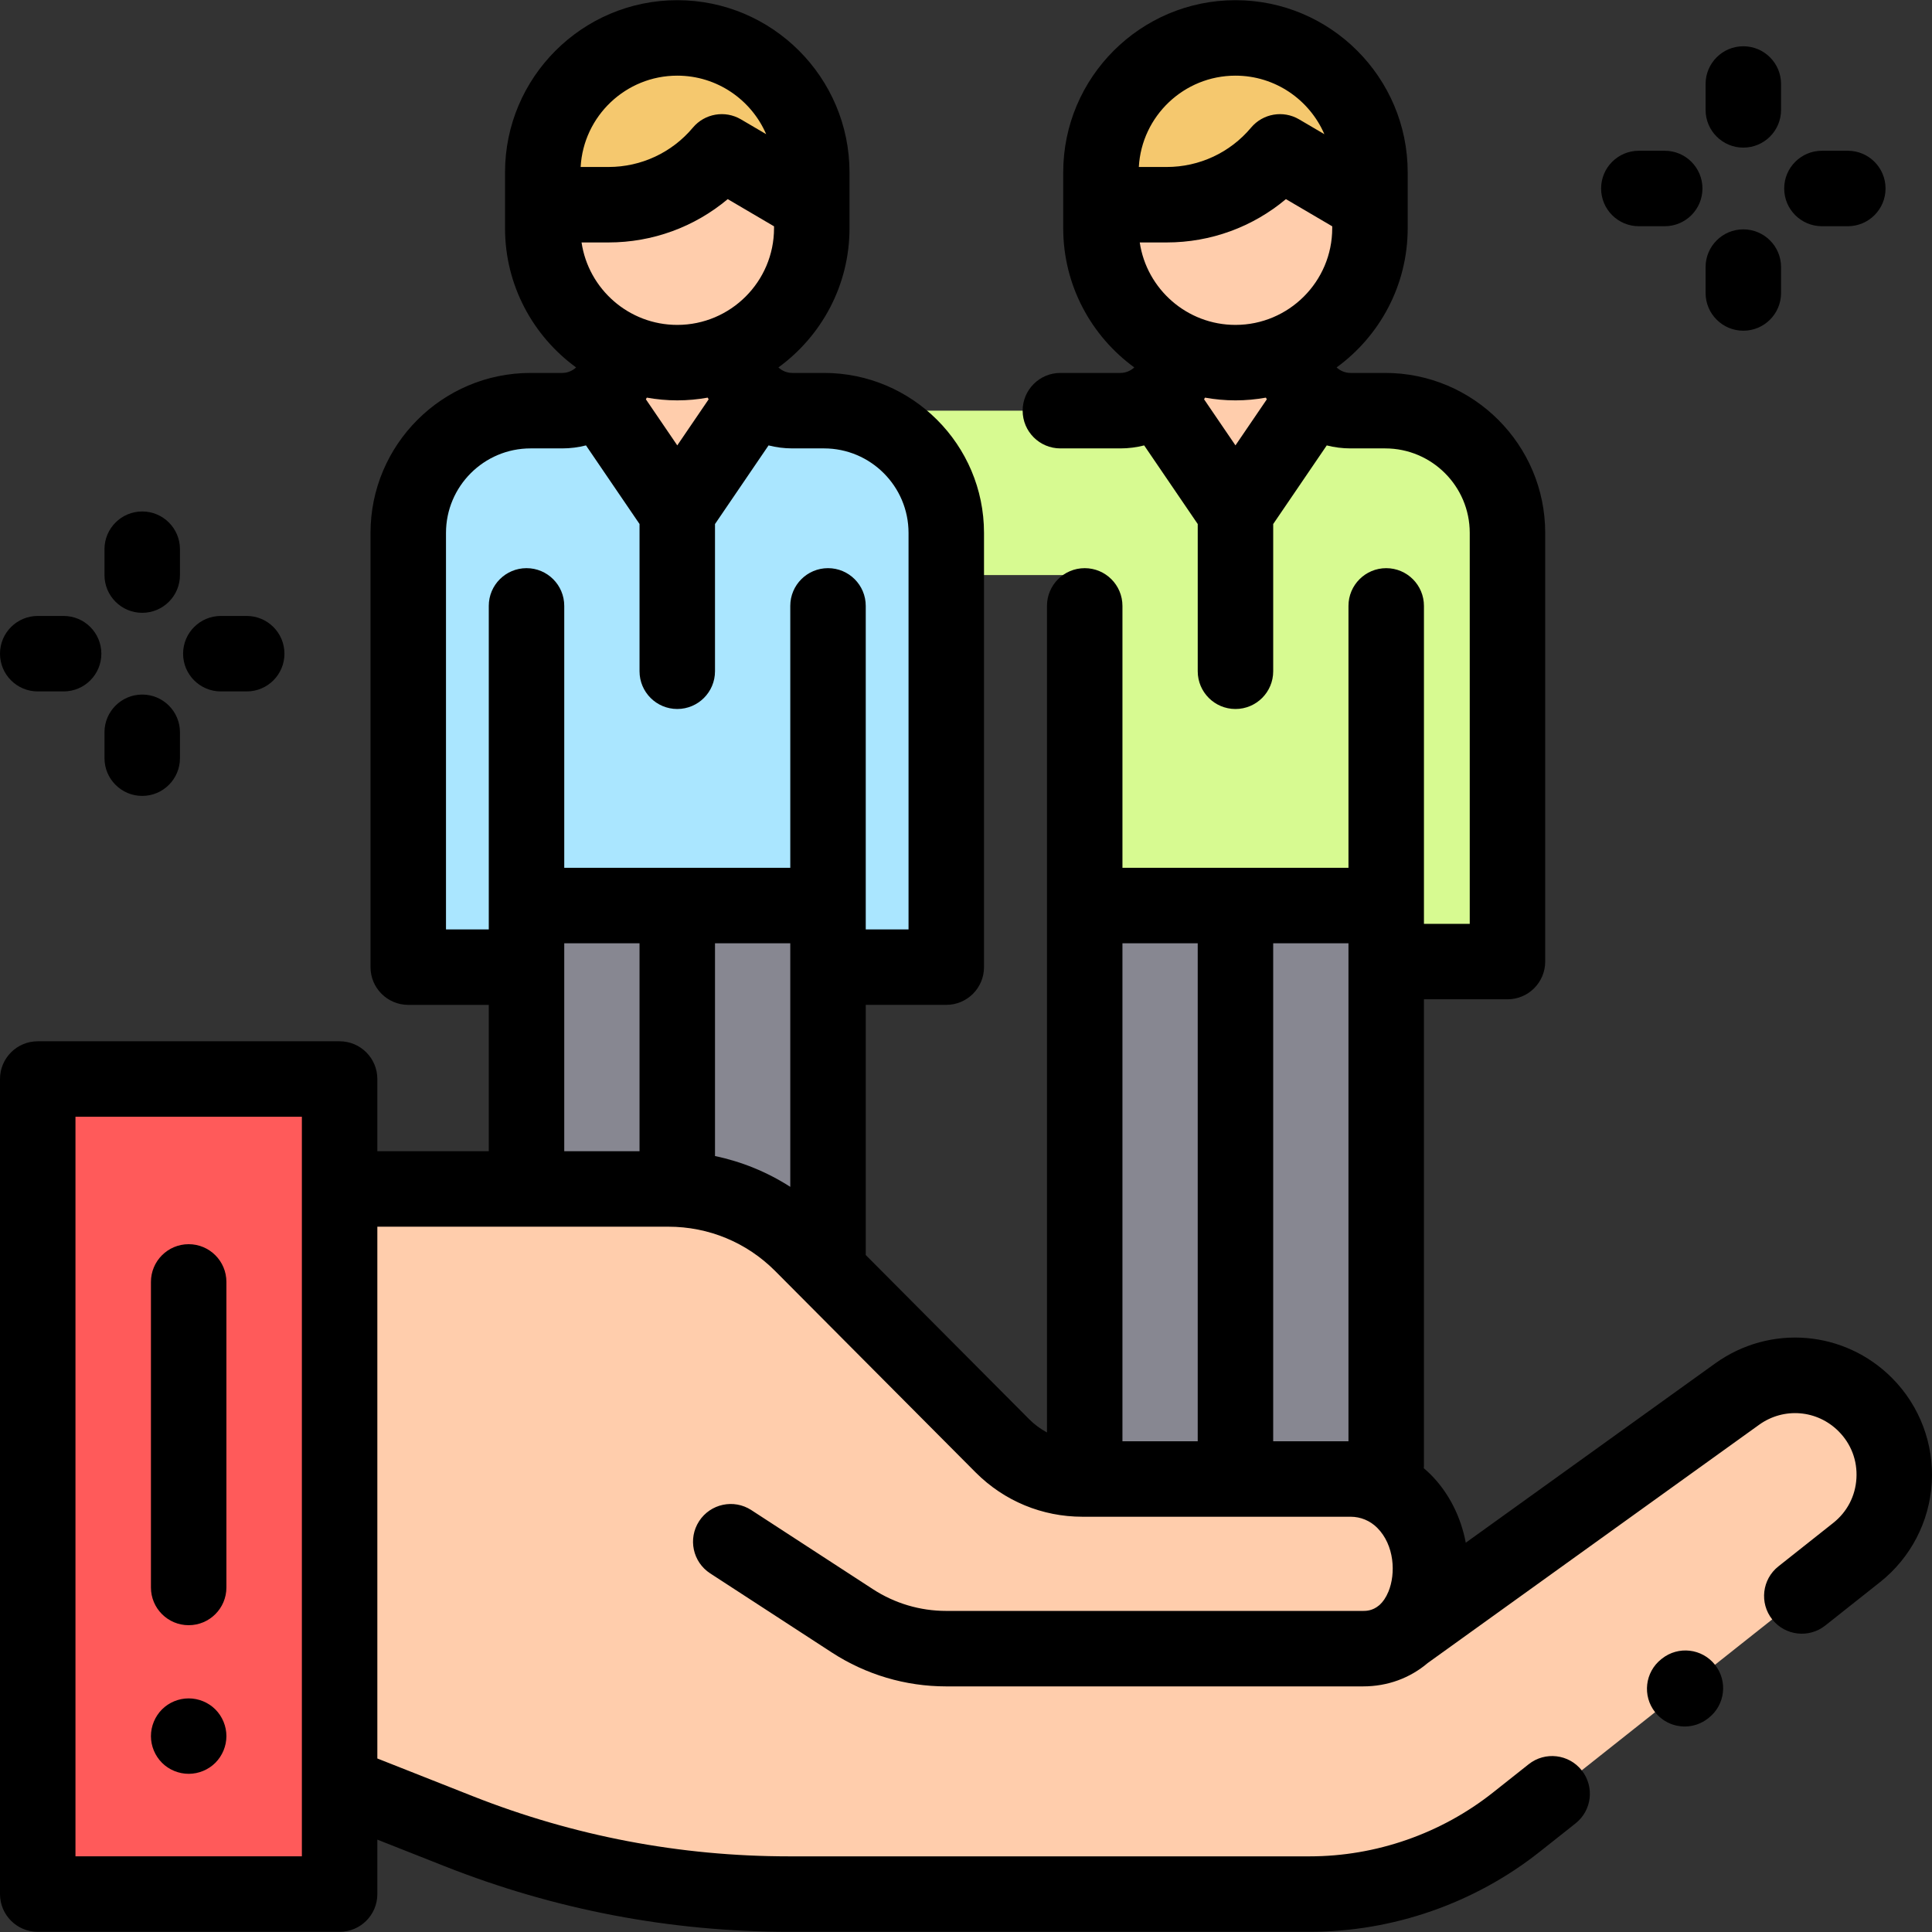
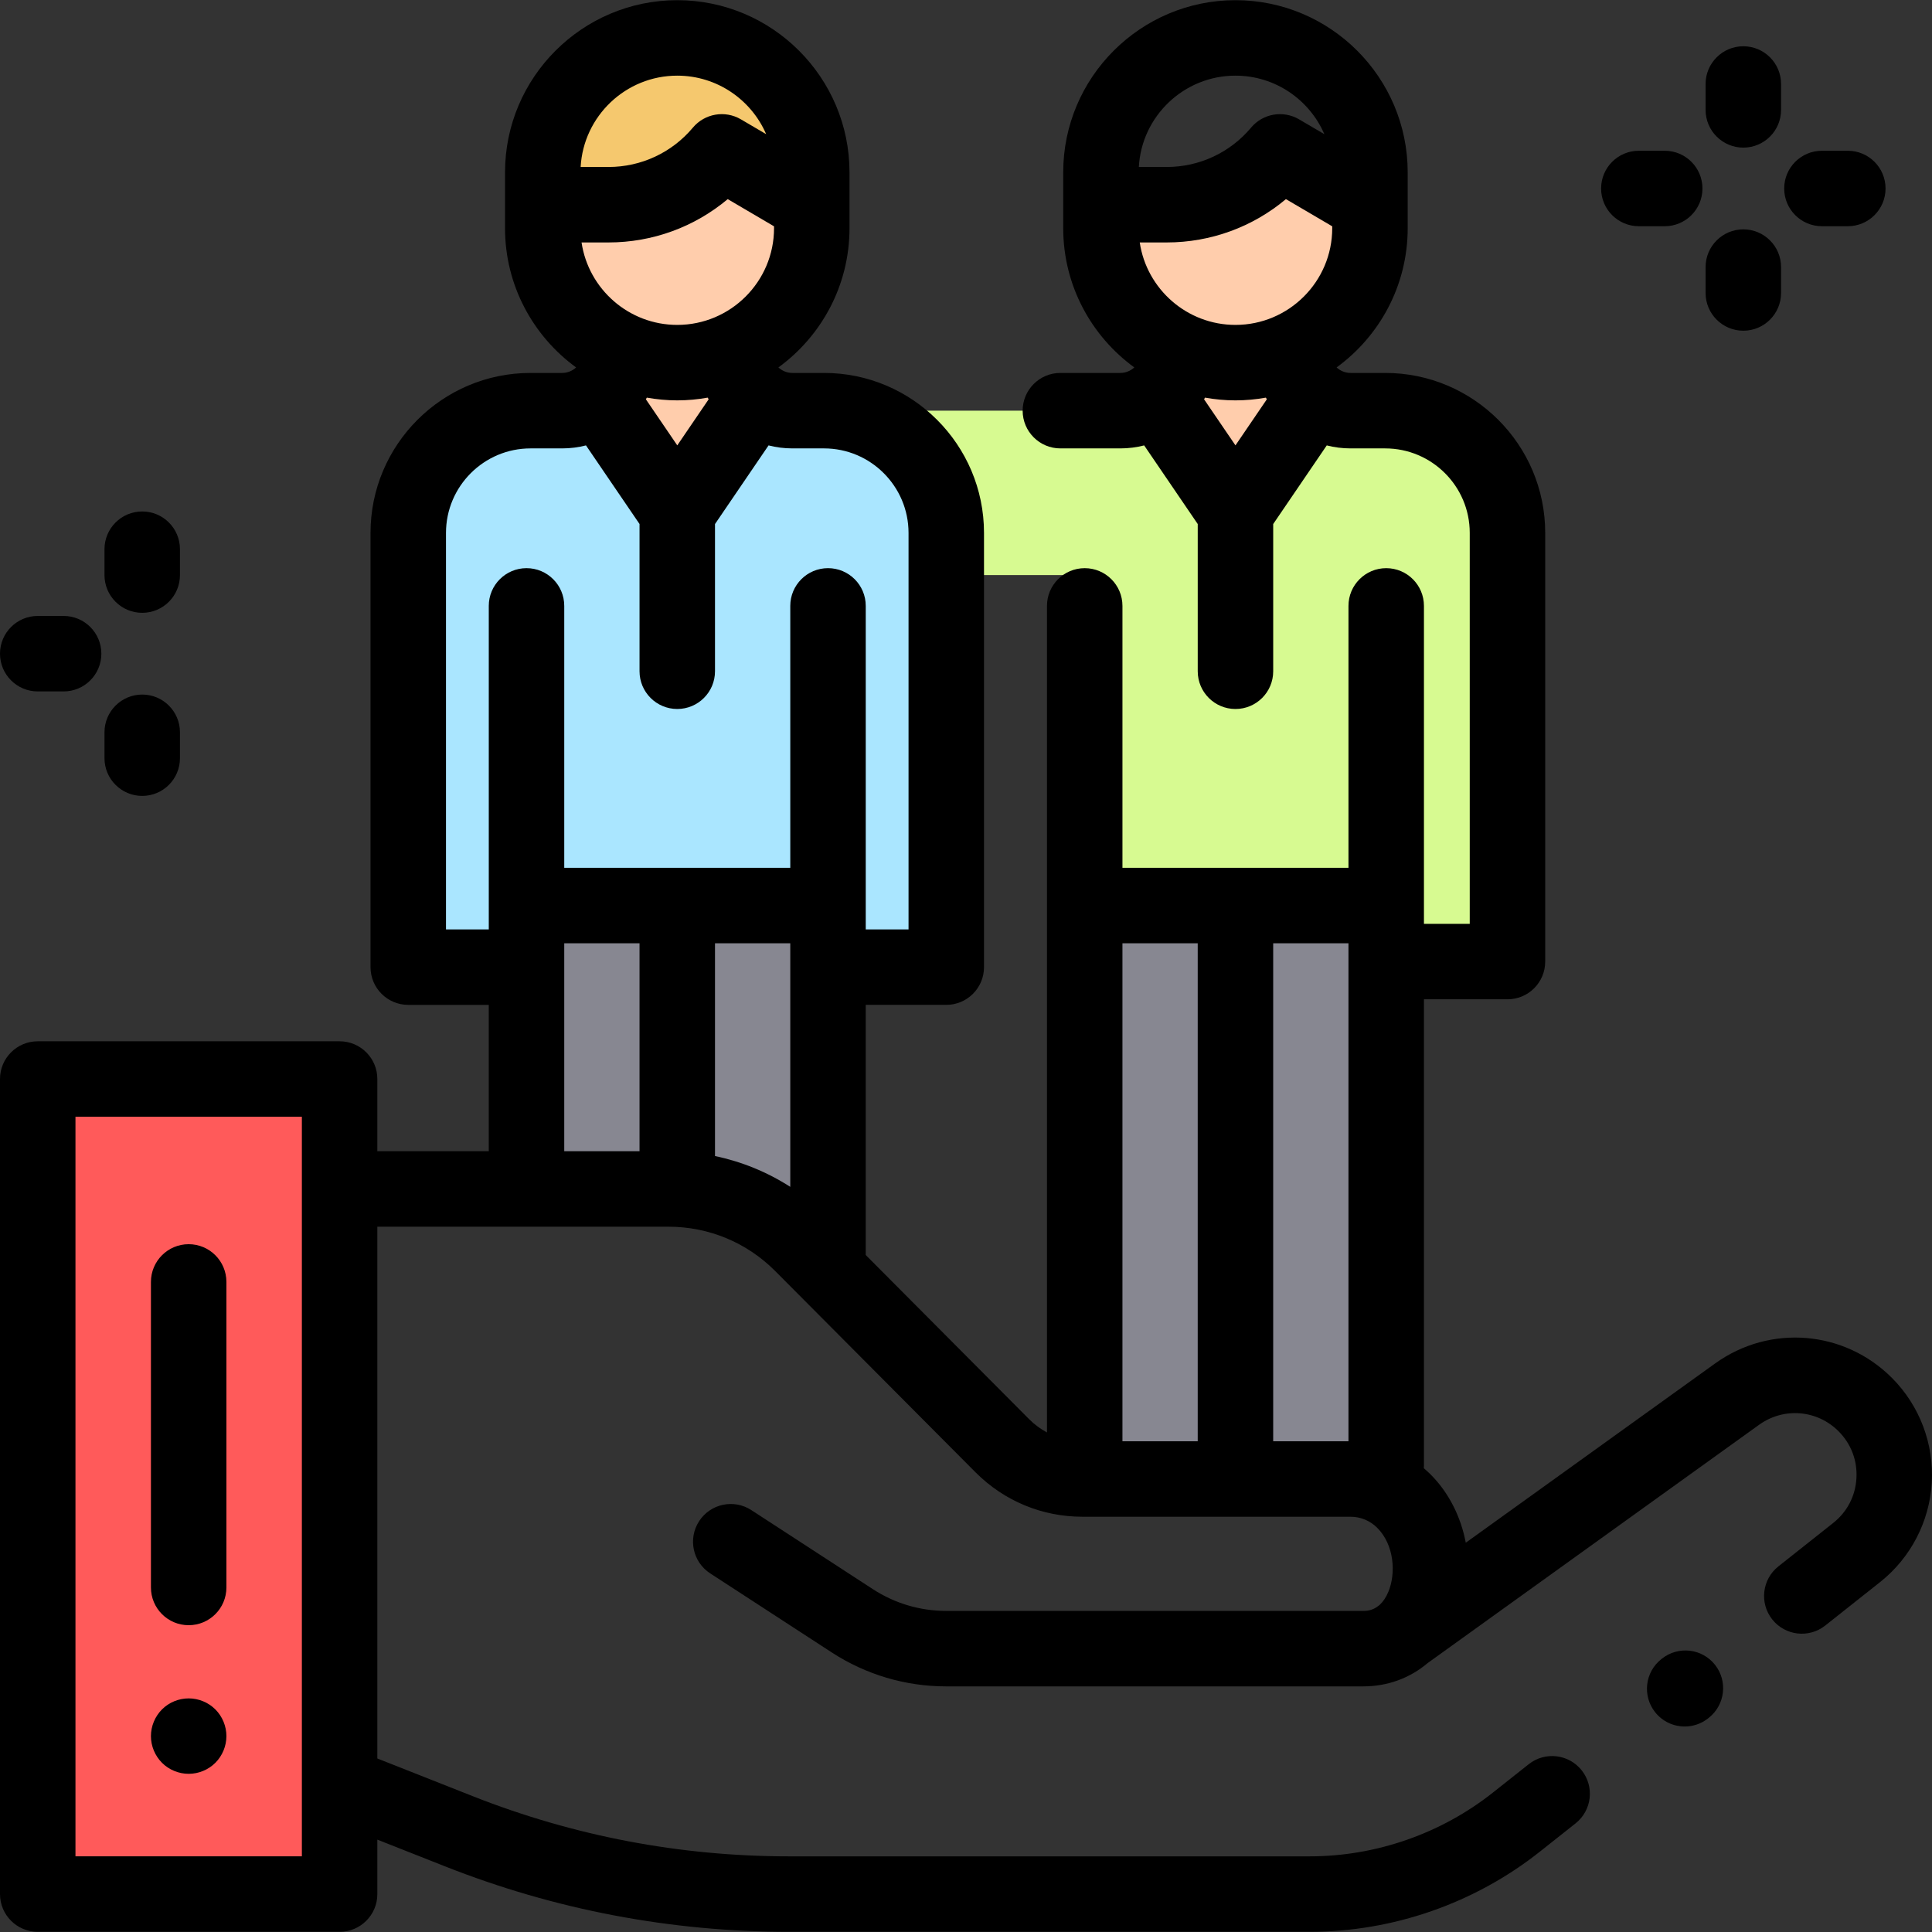
<svg xmlns="http://www.w3.org/2000/svg" version="1.1" id="Capa_1" x="0px" y="0px" viewBox="0 0 511.998 511.998" style="enable-background:new 0 0 511.998 511.998;" xml:space="preserve">
  <rect x="0" y="0" width="511.998" height="511.998" fill="#333333" stroke="none" />
  <rect x="287.458" y="239.978" style="fill:#878791;" width="79.9" height="153.979" />
  <path style="fill:#D7FA91;" d="M287.461,238.193v-85.79h-31.34l-22.123-43.573h62.906c8.53,0,15.444-6.915,15.444-15.444l0,0h30.115  l0,0c0,8.53,6.915,15.444,15.444,15.444h8.392c17.894,0,32.4,14.506,32.4,32.4v115.071h-31.34v-18.11h-79.898V238.193z" />
  <g>
-     <path style="fill:#FFCDAC;" d="M327.421,135.791l20.729-30.439c-3.469-2.832-5.686-7.139-5.686-11.967l0,0h-30.115l0,0   c0,4.821-2.211,9.124-5.672,11.956L327.421,135.791z" />
+     <path style="fill:#FFCDAC;" d="M327.421,135.791l20.729-30.439c-3.469-2.832-5.686-7.139-5.686-11.967l0,0h-30.115l0,0   c0,4.821-2.211,9.124-5.672,11.956L327.421,135.791" />
    <path style="fill:#FFCDAC;" d="M215.18,47.281v13.124c0,19.715-15.983,35.698-35.698,35.698l0,0l0,0   c-19.715,0-35.698-15.983-35.698-35.698V47.281H215.18z" />
  </g>
  <path style="fill:#F5C86E;" d="M179.482,10.005L179.482,10.005c-19.715,0-35.698,15.983-35.698,35.698v8.594h17.454  c11.602,0,22.609-5.137,30.061-14.03l0,0l23.881,14.03v-8.594C215.18,25.987,199.197,10.005,179.482,10.005z" />
  <path style="fill:#FFCDAC;" d="M363.105,47.281v13.124c0,19.715-15.983,35.698-35.698,35.698l0,0l0,0  c-19.715,0-35.698-15.983-35.698-35.698V47.281H363.105z" />
-   <path style="fill:#F5C86E;" d="M327.407,10.005L327.407,10.005c-19.716,0-35.698,15.983-35.698,35.698v8.594h17.454  c11.602,0,22.609-5.137,30.061-14.03l0,0l23.881,14.03v-8.594C363.105,25.987,347.122,10.005,327.407,10.005z" />
  <polygon style="fill:#878791;" points="219.432,334.21 219.432,239.974 139.531,239.974 139.531,313.298 " />
  <path style="fill:#AAE6FF;" d="M139.531,238.193v18.11h-31.34V141.23c0-17.894,14.506-32.4,32.4-32.4h8.383  c8.53,0,15.444-6.915,15.444-15.444l0,0h30.115l0,0c0,8.53,6.915,15.444,15.444,15.444h8.392c17.894,0,32.4,14.506,32.4,32.4  v115.071h-31.34v-18.11h-79.898V238.193z" />
  <g>
    <path style="fill:#FFCDAC;" d="M179.492,135.791l20.729-30.439c-3.469-2.832-5.686-7.139-5.686-11.967l0,0h-30.116l0,0   c0,4.821-2.211,9.124-5.672,11.956L179.492,135.791z" />
-     <path style="fill:#FFCDAC;" d="M193.658,408.574l0.117,0.076l32.105,20.881c7.401,4.814,16.04,7.376,24.869,7.376h110.492   c18.231,0,23.695-26.209,10.803-39.1l0,0c-3.751-3.751-8.838-5.858-14.142-5.858h-71.036c-7.956,0-15.587-3.161-21.213-8.787   l-53.183-53.433c-9.377-9.377-22.095-14.645-35.355-14.645H89.999v157.729l31.568,12.471c27.871,11.01,57.569,16.664,87.535,16.664   h137.959c19.897,0,39.21-6.724,54.805-19.08l90.164-71.438c12.298-9.744,13.385-28.02,2.327-39.152l0,0   c-9.106-9.168-23.524-10.364-34.016-2.821l-88.205,63.414" />
  </g>
  <rect x="10" y="285.947" style="fill:#FF5A5A;" width="80" height="215.999" />
  <path d="M434.307,59.951h6.859c5.523,0,10-4.477,10-10s-4.477-10-10-10h-6.859c-5.523,0-10,4.477-10,10  S428.784,59.951,434.307,59.951z" />
  <path d="M482.828,59.951h6.859c5.523,0,10-4.477,10-10s-4.477-10-10-10h-6.859c-5.523,0-10,4.477-10,10  S477.305,59.951,482.828,59.951z" />
  <path d="M461.997,87.641c5.523,0,10-4.477,10-10v-6.859c0-5.523-4.477-10-10-10s-10,4.477-10,10v6.859  C451.997,83.164,456.474,87.641,461.997,87.641z" />
  <path d="M461.997,39.121c5.523,0,10-4.477,10-10v-6.859c0-5.523-4.477-10-10-10s-10,4.477-10,10v6.859  C451.997,34.644,456.474,39.121,461.997,39.121z" />
  <path d="M10,183.234h6.859c5.523,0,10-4.477,10-10c0-5.523-4.477-10-10-10H10c-5.523,0-10,4.477-10,10  C0,178.757,4.477,183.234,10,183.234z" />
-   <path d="M58.521,183.234h6.859c5.523,0,10-4.477,10-10c0-5.523-4.477-10-10-10h-6.859c-5.523,0-10,4.477-10,10  C48.521,178.757,52.998,183.234,58.521,183.234z" />
  <path d="M37.69,210.923c5.523,0,10-4.477,10-10v-6.859c0-5.523-4.477-10-10-10s-10,4.477-10,10v6.859  C27.69,206.446,32.167,210.923,37.69,210.923z" />
  <path d="M37.69,162.402c5.523,0,10-4.477,10-10v-6.859c0-5.523-4.477-10-10-10s-10,4.477-10,10v6.859  C27.69,157.925,32.167,162.402,37.69,162.402z" />
  <path d="M501.454,365.231c-12.639-12.725-32.384-14.361-46.948-3.893l-66.061,47.493c-1.29-6.828-4.471-13.236-9.33-18.096  c-0.577-0.577-1.179-1.121-1.793-1.645c0.016-0.228,0.035-0.455,0.035-0.686V264.825h22.137c5.523,0,10-4.477,10-10V141.213  c0-23.37-19.021-42.383-42.4-42.383h-9.182c-1.429,0-2.727-0.556-3.7-1.457c11.406-8.303,18.84-21.745,18.84-36.897V45.675  c0-25.158-20.476-45.626-45.645-45.626l0,0c-25.168,0-45.645,20.468-45.645,45.626v14.802c0,15.15,7.431,28.59,18.834,36.893  c-0.974,0.903-2.273,1.461-3.704,1.461h-15.882c-5.523,0-10,4.477-10,10c0,5.523,4.477,10,10,10h15.882  c2.181,0,4.299-0.276,6.321-0.795l14.197,20.839v39.016c0,5.523,4.477,10,10,10s10-4.477,10-10v-39.016l14.19-20.837  c2.019,0.517,4.134,0.793,6.312,0.793h9.182c12.352,0,22.4,10.041,22.4,22.383v103.612h-12.137v-84.257c0-5.523-4.477-10-10-10  s-10,4.477-10,10v69.405h-59.9v-69.405c0-5.523-4.477-10-10-10s-10,4.477-10,10V379.61c-1.716-0.917-3.305-2.091-4.716-3.502  l-43.31-43.514v-66.293h21.34c5.523,0,10-4.477,10-10V141.23c0-23.38-19.021-42.4-42.4-42.4h-8.393  c-1.426,0-2.722-0.555-3.693-1.456c11.407-8.303,18.841-21.745,18.841-36.898V45.675c0-25.158-20.476-45.626-45.645-45.626  c-25.168,0-45.645,20.468-45.645,45.626v14.802c0,15.15,7.432,28.591,18.836,36.894c-0.972,0.903-2.27,1.46-3.698,1.46h-8.383  c-23.38,0-42.4,19.021-42.4,42.4v115.071c0,5.523,4.477,10,10,10h21.339v38.783H99.999v-19.135c0-5.523-4.477-10-10-10H10  c-5.523,0-10,4.477-10,10v215.999c0,5.523,4.477,10,10,10h80c5.523,0,10-4.477,10-10v-14.432l17.894,7.069  c29.164,11.522,59.851,17.364,91.209,17.364h137.959c22.058,0,43.727-7.544,61.015-21.242l9.464-7.499  c4.329-3.43,5.058-9.719,1.628-14.048c-3.429-4.329-9.718-5.059-14.048-1.628l-9.464,7.499  c-13.77,10.91-31.028,16.918-48.595,16.918H209.103c-28.833,0-57.047-5.371-83.861-15.964l-25.243-9.973V325.085h77.116  c10.685,0,20.729,4.161,28.268,11.699l53.2,53.45c7.555,7.555,17.6,11.715,28.284,11.715h71.036c2.671,0,5.183,1.04,7.071,2.929  c4.585,4.585,4.955,12.138,2.976,16.917c-0.661,1.596-1.452,2.693-2.262,3.448c-0.086,0.073-0.174,0.143-0.257,0.218  c-1.706,1.437-3.445,1.446-4.188,1.446H250.749c-6.91,0-13.624-1.992-19.417-5.759l-32.116-20.889l-0.117-0.076  c-4.634-3.005-10.826-1.685-13.832,2.949c-3.005,4.634-1.685,10.826,2.949,13.832l32.211,20.95  c9.046,5.884,19.531,8.994,30.321,8.994H361.24c6.525,0,12.427-2.212,17.122-6.195l87.817-63.135  c6.54-4.703,15.408-3.967,21.083,1.748c3.315,3.337,4.987,7.761,4.708,12.457c-0.279,4.695-2.463,8.89-6.15,11.811l-14.536,11.517  c-4.329,3.43-5.057,9.719-1.627,14.048c3.43,4.328,9.72,5.056,14.048,1.627l14.535-11.517c8.09-6.41,13.082-15.996,13.694-26.3  C512.549,382.665,508.728,372.555,501.454,365.231z M327.409,118.028l-8.32-12.212c0.083-0.147,0.167-0.293,0.246-0.442  c2.622,0.47,5.317,0.729,8.072,0.729c2.752,0,5.444-0.258,8.063-0.727c0.081,0.151,0.166,0.299,0.25,0.448L327.409,118.028z   M327.407,86.103c-12.857,0-23.532-9.505-25.364-21.852h7.147c11.676,0,22.809-4.108,31.591-11.481l12.271,7.205v0.501  C353.052,74.608,341.547,86.103,327.407,86.103z M327.407,20.049c10.547,0,19.628,6.396,23.562,15.511l-6.699-3.933  c-4.21-2.473-9.59-1.543-12.727,2.198c-5.555,6.626-13.703,10.426-22.354,10.426H301.8  C302.543,30.781,313.745,20.049,327.407,20.049z M80,491.948H20V295.949h60V491.948z M179.481,86.103  c-12.857,0-23.532-9.505-25.364-21.852h7.147c11.676,0,22.809-4.108,31.59-11.481l12.271,7.206v0.501  C205.126,74.608,193.622,86.103,179.481,86.103z M179.484,118.028l-8.32-12.212c0.083-0.147,0.167-0.294,0.247-0.443  c2.622,0.47,5.316,0.729,8.071,0.729c2.752,0,5.443-0.258,8.063-0.727c0.081,0.151,0.166,0.3,0.25,0.449L179.484,118.028z   M179.481,20.049c10.548,0,19.629,6.396,23.563,15.511l-6.699-3.934c-4.21-2.471-9.59-1.543-12.727,2.199  c-5.555,6.626-13.703,10.426-22.354,10.426h-7.389C154.618,30.781,165.819,20.049,179.481,20.049z M118.192,246.302V141.23  c0-12.352,10.049-22.4,22.4-22.4h8.383c2.179,0,4.294-0.276,6.314-0.794l14.192,20.832v39.021c0,5.523,4.477,10,10,10  s10-4.477,10-10v-39.01l14.193-20.841c2.017,0.516,4.129,0.792,6.304,0.792h8.393c12.352,0,22.4,10.049,22.4,22.4v105.071h-11.34  v-8.109v-75.507v-2.117c0-5.523-4.477-10-10-10s-10,4.477-10,10v2.117v67.288h-59.9v-67.288v-2.117c0-5.523-4.477-10-10-10  c-5.523,0-10,4.477-10,10v2.117v75.507v8.109L118.192,246.302L118.192,246.302z M149.531,256.302v-6.328h19.95v55.111h-19.95  V256.302z M189.481,306.364v-56.391h19.95v6.328v58.225C203.327,310.607,196.588,307.846,189.481,306.364z M297.457,249.974h19.95  v131.975h-19.95V249.974z M337.407,249.974h19.95v131.975h-19.95V249.974z" />
  <path d="M440.438,439.551l-0.188,0.149c-4.329,3.43-5.059,9.719-1.629,14.048c1.974,2.492,4.895,3.791,7.845,3.791  c2.175,0,4.366-0.707,6.203-2.162l0.188-0.149c4.329-3.43,5.059-9.719,1.629-14.048  C451.057,436.851,444.767,436.122,440.438,439.551z" />
  <path d="M50,450.089c-2.63,0-5.21,1.06-7.07,2.92c-1.86,1.87-2.93,4.44-2.93,7.08c0,2.63,1.07,5.2,2.93,7.07  c1.86,1.86,4.44,2.92,7.07,2.92s5.21-1.06,7.07-2.92c1.86-1.86,2.93-4.44,2.93-7.07c0-2.64-1.07-5.22-2.93-7.08  C55.21,451.149,52.63,450.089,50,450.089z" />
  <path d="M50,329.723c-5.523,0-10,4.477-10,10v80.971c0,5.523,4.477,10,10,10s10-4.477,10-10v-80.971  C60,334.2,55.523,329.723,50,329.723z" />
  <g>
</g>
  <g>
</g>
  <g>
</g>
  <g>
</g>
  <g>
</g>
  <g>
</g>
  <g>
</g>
  <g>
</g>
  <g>
</g>
  <g>
</g>
  <g>
</g>
  <g>
</g>
  <g>
</g>
  <g>
</g>
  <g>
</g>
</svg>